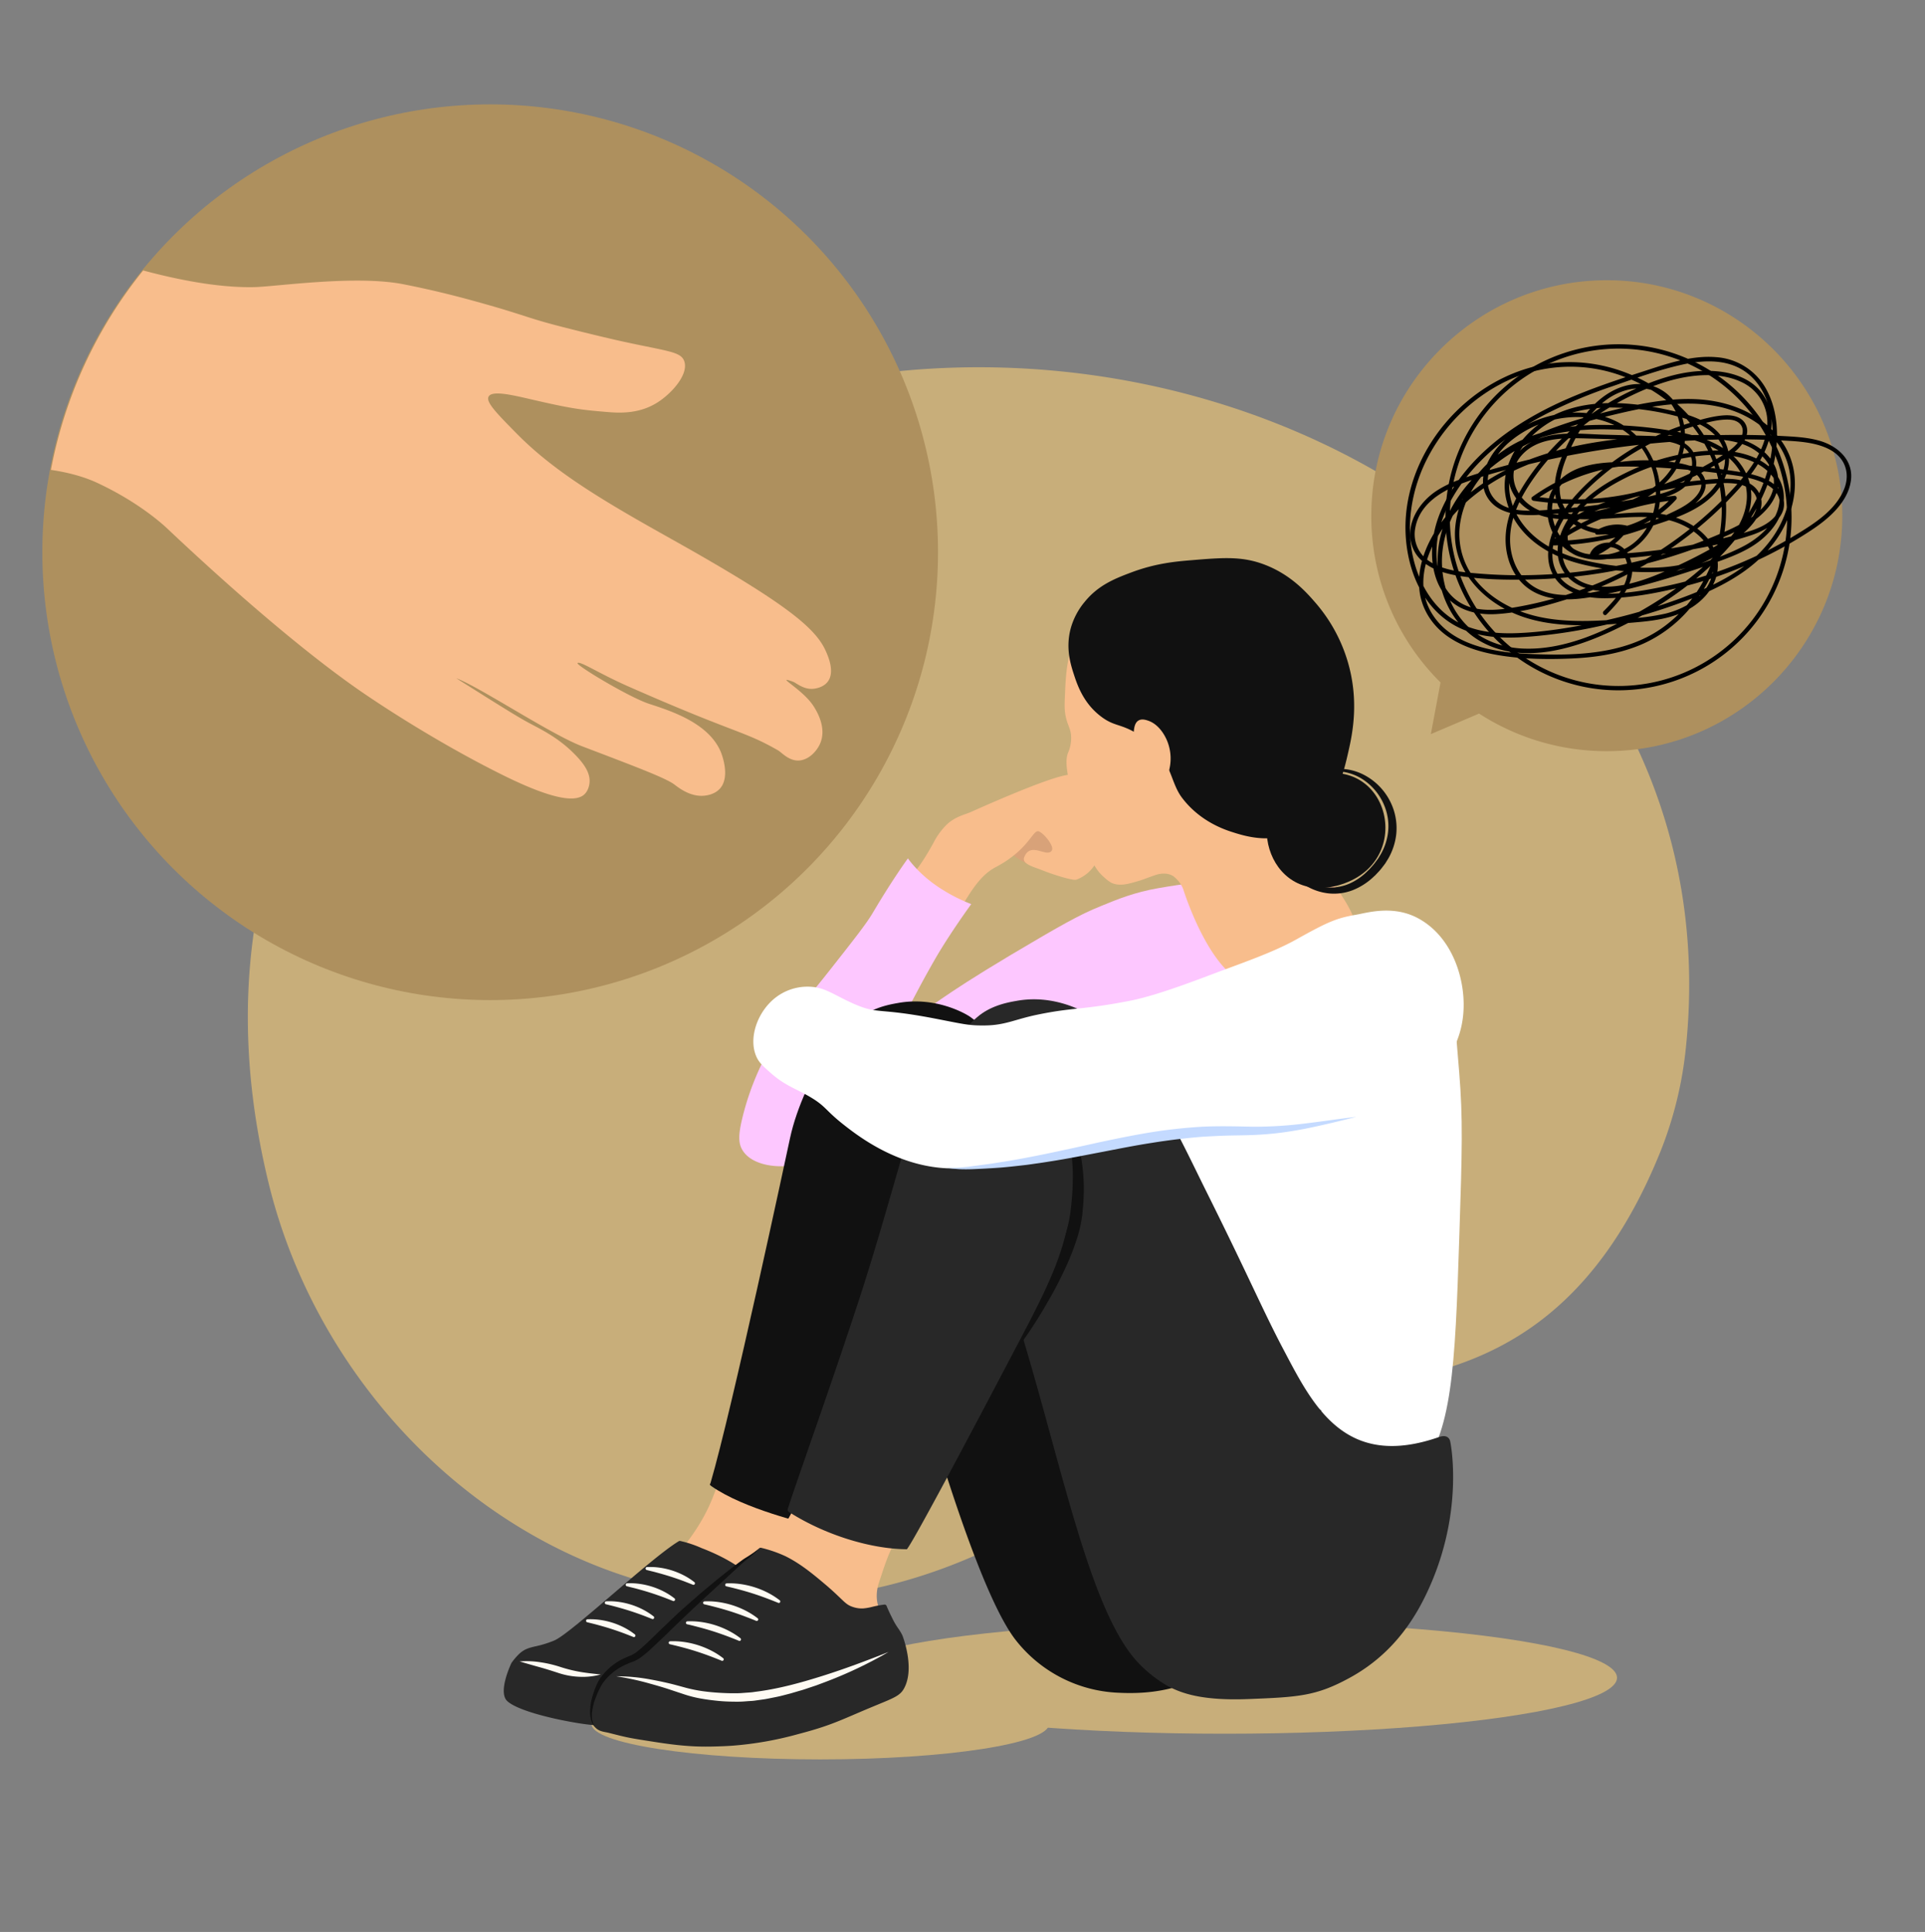
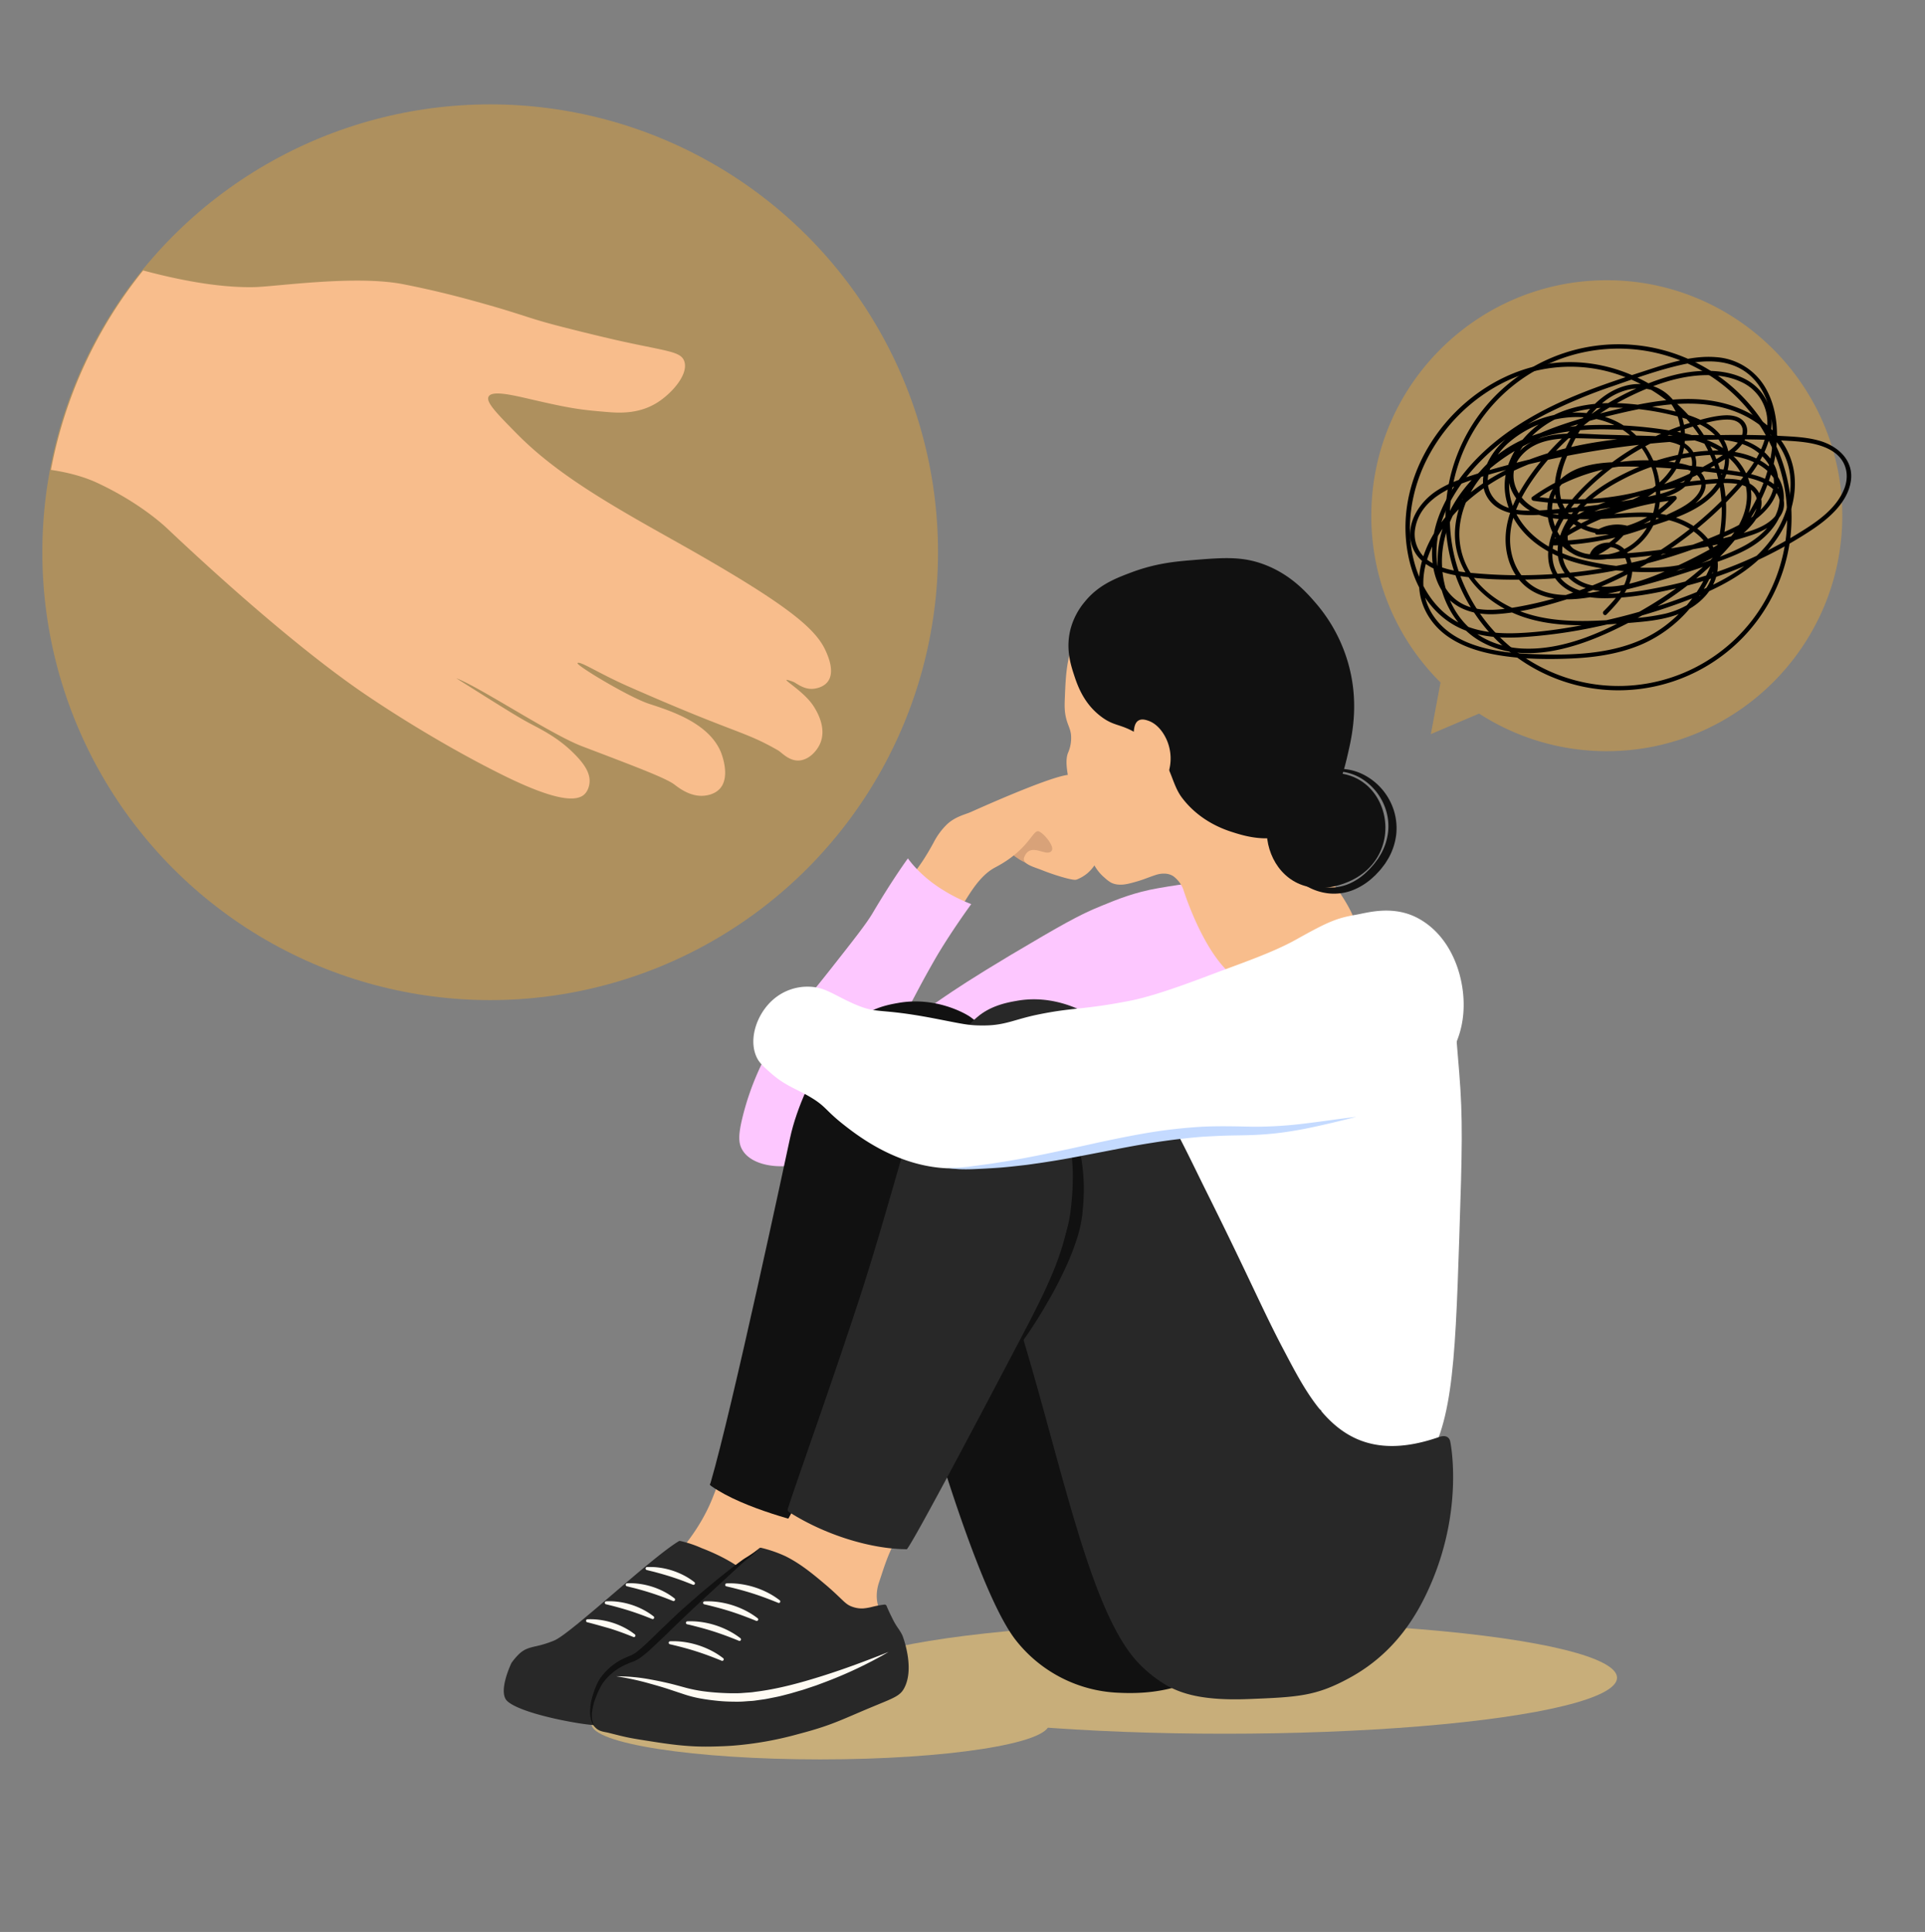
<svg xmlns="http://www.w3.org/2000/svg" viewBox="0 0 1279.48 1284.06">
  <rect x="0" y="0" width="1279.48" height="1284.06" fill="#808080" stroke="none" />
  <defs>
    <style>.cls-1{fill:#c8ae7a;}.cls-2{fill:#ae905e;}.cls-3{fill:#f8bd8c;}.cls-4{fill:#d8a279;}.cls-5{fill:#fdc7ff;}.cls-6{fill:#111;}.cls-7{fill:#fff;}.cls-8{fill:#282828;}.cls-9{fill:#fffbf3;}.cls-10{fill:#c4daff;}</style>
  </defs>
  <g id="Illustration">
    <ellipse class="cls-1" cx="814.02" cy="1115.1" rx="260.76" ry="37.2" />
    <ellipse class="cls-1" cx="545.22" cy="1145.77" rx="152.13" ry="23.6" />
-     <path class="cls-1" d="M675,1020.74c33.71-18,61.63-34.58,120.76-75.47,66.84-46.23,225.42,23.08,307.52-179a255.12,255.12,0,0,0,16.84-66c39.74-350.48-379.31-563.41-708.32-400.49-86.44,42.8-303.71,197.74-233.22,486.75C227.21,986,448.85,1141.54,675,1020.74Z" />
    <circle class="cls-2" cx="325.8" cy="367.04" r="297.67" />
    <path class="cls-3" d="M545.16,494.08c4.49-10.55-2.44-21.58-4.28-24.52-7.28-11.6-26.82-21.17-13.75-16.45,2.07.75,6.74,5.12,13.07,4.72.83-.05,6.63-.5,9.88-4.64,4.94-6.29.49-16.64-1-20-6.66-15.51-25.84-31.79-102.64-74.82-43-24.08-77-43.82-102.75-69.93-13.93-14.11-20.89-21.29-18.91-24.88,2.28-4.14,15.18-1.15,27.3,1.65,26.75,6.2,33,7.1,51.05,8.59,8.11.67,21,1.57,33.36-6,10.14-6.25,21.48-19.24,18.26-27.87-2.27-6.13-10.52-6.39-39.72-12.7,0,0-15.13-3.27-40.77-9.81-22.89-5.83-25.81-7.95-50.41-14.92-11.77-3.33-31-8.74-55.81-13.59-31.87-6.24-84.85,1.64-99.17,1.93-24.38.5-52-5.26-73.73-11.09A299.63,299.63,0,0,0,33.86,312.28l.84.15c2.49.42,16.79,2.4,29.73,8.41,23.3,10.82,38.76,23.23,45.34,29.14,3.41,3.06,76.32,73.26,133.92,112.15,22.49,15.2,56.45,36.16,90.6,53.06,36.56,18.1,48.29,16.84,53.13,13.57,3.58-2.43,4.24-7.08,4.35-7.9.91-6.4-2.92-12.65-10-19.77-10.37-10.43-20.49-15.47-30.16-20.58-7.5-4-21.45-12.74-48.35-29.72,15.22,5.59,62.88,37.33,83.64,45.22,37.17,14.14,55.76,21.21,61.38,25.45,2.93,2.21,10.9,8.53,20.33,7.34,1.27-.16,6.42-.8,9.88-4.63,7.23-8,1.05-23.33.61-24.4-8-19.08-32.61-27.09-47.55-31.94-13.4-4.36-48.62-25.64-47.67-27.07,1.24-1.85,14.22,6.88,33.8,15.49,72.61,32,76.42,29.24,99.53,42.51,2.22,1.27,7.27,7.2,14,6.7C537.48,505,542.86,499.47,545.16,494.08Z" />
    <path class="cls-4" d="M666.4,558.93c4,9.48,13.05,13.59,17.63,15.59,6.12,2.67,15.49,6.76,20.1,2.83,5.68-4.83,3.08-20.87-6.31-28.64-10.75-8.9-29.55-6.28-32.8,1C663.72,552.56,665.08,555.79,666.4,558.93Z" />
    <path class="cls-3" d="M599.06,594.37c6.4-14.14,10.09-13.45,21.48-34.37a46.11,46.11,0,0,1,8.59-11.81c5.58-5.45,12.34-6.78,16.19-8.5,20.09-9,59.06-25.77,66.58-24.7,10.42,1.49,19.29,15.8,21.48,29,2,12.35-.67,28-10.74,36.51a25.6,25.6,0,0,1-6.79,4,3.66,3.66,0,0,1-1.46.26c-3.35-.09-13.76-3.21-21.82-6.43-5.37-2.15-13.61-4.08-11.81-8.59,4.3-10.74,14.75.5,18.26-4.3,2.12-2.9-5.37-11.81-8.6-12.88-4.07-1.36-6.26,12.07-28.81,23.88-16.19,8.48-22.7,31.71-35.61,43.77-10.37,9.67-26.55,16.53-32.22,11.81C586.46,625.94,596.45,600.15,599.06,594.37Z" />
    <path class="cls-5" d="M818.55,591.56c-15.2-7-29.45-4.57-49.09-1.17-15.29,2.66-26.65,7.26-37.41,11.69-6.84,2.82-14.78,6-38.58,19.88-64.29,37.4-70.13,44.42-81.82,51.43-2.51,1.51-6.92,7.22-7,10.52-.27,9.24,32.89,19.12,58.45,22.21,32.37,3.92,37.55-4.86,100.53-14,47.48-6.91,67.1-5.21,79.49-22.21,9.37-12.86,8.41-27.93,8.18-31.56C849.93,617,835.17,599.27,818.55,591.56Z" />
    <path class="cls-5" d="M603.46,570.52s-9.93,13.48-23.38,36.24c-4.22,7.15-12.17,17.24-28.05,37.41-25.41,32.25-24.69,28.44-33.9,42.08a181,181,0,0,0-24.55,56.11c-2.85,11.62-3,17.4,0,22.21,6.23,10.13,23.8,12.31,36.24,9.35,10.24-2.43,21-9.29,52.6-65.46C611.77,656.34,607,662.87,621,638.32c10.07-17.62,24.55-37.41,24.55-37.41a111.89,111.89,0,0,1-18.71-9.35C611.15,582,603.46,570.52,603.46,570.52Z" />
    <path class="cls-3" d="M580.24,674.73c-3.1,0-11.85.84-27,21.31C528.59,729.41,525.49,762.8,520,799.61c-7.39,49.88-10.91,105.69-46.18,195.48-11,28.1-32.28,46.53-33.29,47.82-11.11,14.29-16.4,21.19-18.64,27.92-4.79,14.39-11.47,34.48-2.59,44.37,11.73,13.07,47.87,5.19,68.11-13.39,4.42-4,9.27-7.77,13.89-13.81a32.06,32.06,0,0,0,4.31-3.19c8.85-7.8,9.61-17.83,12.49-29.92,5.28-22.21,12.75-24.23,39.42-74.63,9.25-17.49,20.67-35,38.31-73.4,25.27-55,39.48-85.94,37.9-126.06C631.77,730.25,605.07,674.79,580.24,674.73Z" />
    <path class="cls-6" d="M539.49,1013.48c-3.73-1-44.79-10.37-66.72-25.77l-1-.92.52-1.23C486.54,937,522.7,767.68,525.1,756.48c4.48-20.94,15.62-43.76,26.61-61.59,9.56-15.51,21.81-23.48,29.88-23.48,27.62.07,52.19,60.79,54.11,109.32,1.6,40.57-12.5,71.25-38.08,126.93-12.74,27.73-22.33,44.76-30,58.43-3,5.25-5.75,10.21-8.32,15.07-6,11.41-11.81,21.69-17.64,31.44l-.74,1.23Z" />
    <path class="cls-7" d="M947.13,621.88c16,10,18.44,37.13,22.77,91.08,2.46,30.61,2,50.25,0,110.44-2.8,86-4.66,129.46-27.32,156-8.22,9.61-14.78,17.28-26.19,20.49-57.2,16.1-131.48-109.38-140-124.09-26.5-45.59-65.81-113.23-38.71-160.53,4.45-7.77,10.73-15.06,79.69-49C924.86,613.45,938.92,616.76,947.13,621.88Z" />
    <path class="cls-6" d="M767.12,896.66s-8.86-.55,43.25,11.69c19.21,4.52,36.68,8.92,56.11,21,6.33,4,11.69,8.19,11.69,8.19s8.18,52.6-12.86,102.86c-9.33,22.3-16.7,47.77-47.1,64.3-22,12-40.32,22.13-74.81,20.37a91.38,91.38,0,0,1-67.8-34.4C643.15,1050.47,590.85,858.3,562,727.38c-2.35-10.65-6.57-31.17,4.67-45.58,8.87-11.37,23.47-14,30.39-15.2,25-4.45,45.06,7.26,47.93,9.35,34.49,25.13,55,85.21,69.5,114.34C744.18,849.8,767.12,896.66,767.12,896.66Z" />
    <path class="cls-8" d="M852.93,896.66c19.74,37.46,40.72,80.39,103.53,58.46,7-2.46,7.52,3.32,7.52,3.32s8.88,42.26-12.17,92.53c-9.33,22.29-24.54,47.77-54.94,64.29-22,12-33.8,12.72-67,14-30.57,1.2-44.8-3.62-54.94-9.36a87.26,87.26,0,0,1-19.87-16.36c-34.23-38.74-52.85-149-85-245.48-.08-.26-.39-1.18-29.22-132.1-2.35-10.65-6.57-31.17,4.68-45.59,8.86-11.36,23.47-14,30.39-15.19,25-4.46,44.94,7.41,47.93,9.35,33.31,21.63,62.63,86.6,77.15,115.73C830.68,849.8,839.09,870.42,852.93,896.66Z" />
    <path class="cls-3" d="M660.74,678.07c-3.09-.17-11.87.21-28,19.87-26.38,32-29.27,65.66-38.58,101.7-34,131.53-58.75,193.88-76.09,219.4-7.84,11.54-14.76,16-17.3,17.74-4.63,3.2-9.06,5.55-20.29,14.6-2.6,2.09,27.55,34.06,56.62,41.35,26.68,6.7,52.45-11,51.12-13.89-2.65-5.74-5.33-11.54-5.48-17.45a28.08,28.08,0,0,1,1.52-9.7c6.53-19.52,7.93-27.55,38-69.69,11.48-16.12,22.47-33.91,42.08-71.31,28.1-53.61,43.91-83.76,44.42-123.91C709.31,736.19,685.53,679.42,660.74,678.07Z" />
    <path class="cls-6" d="M669.76,904.71c7.13-14.28,14.33-28.39,21.15-42.61,3.35-7.15,6.67-14.28,9.7-21.5,1.52-3.6,3-7.22,4.33-10.86s2.61-7.3,3.69-11a77.17,77.17,0,0,0,2.53-11l.22-1.37.18-1.47.34-2.91c.22-1.94.39-3.86.56-5.79.37-3.86.47-7.72.58-11.59s0-7.74-.31-11.6a130.53,130.53,0,0,0-11.42-45.27,91.72,91.72,0,0,1,11.62,21.07c.38.94.75,1.88,1.09,2.83l.94,2.89.94,2.9.78,2.94c.26,1,.54,2,.77,3l.59,3c.19,1,.42,2,.58,3l.46,3a122.55,122.55,0,0,1,1.13,24.36c-.08,2-.24,4.06-.42,6.07l-.27,3-.15,1.49-.21,1.58a81.84,81.84,0,0,1-2.68,12.2,167.31,167.31,0,0,1-8.79,22.67q-5.1,10.95-11.15,21.31A312.84,312.84,0,0,1,669.76,904.71Z" />
    <path class="cls-8" d="M601.76,1029.67c-23-.31-53.21-9.3-77.44-24.79h0a1.91,1.91,0,0,1-.59-2.34h0c5.51-17.39,32.22-91.93,50-147.26,13-40.48,28.74-98.59,32.39-108.68,20.32-56.31,47-76.19,54.86-76.19.32,0,46.19,8,50.59,116.25,1.65,40.58-16.19,70.5-44.64,124.78-14.17,27-56.62,107.4-63.55,117.41l-.59.84Z" />
    <path class="cls-8" d="M434.19,1145.48c-2.22.16-4.48.29-6.72.37-12,.48-22,2.7-41.77-.36-18.21-2.82-41.9-8.66-48.56-14.89-6.48-6.06,2.73-25.22,2.85-25.4a40.9,40.9,0,0,1,5.29-6.13c3.45-3.2,6.93-4,11.33-5a69.71,69.71,0,0,0,11.88-3.77c11-4.63,63.86-54.55,82.44-65.81a1.55,1.55,0,0,1,.6-.29,1.87,1.87,0,0,1,.65,0,74.23,74.23,0,0,1,14.11,4.71c24.8,9.51,34,20.15,36.22,22.26,3.7,3.55,5.08,4.87,8.67,6a17,17,0,0,0,6.37.75,36,36,0,0,0,5.68-1,61.8,61.8,0,0,1,7.57-1.4l1-.11.39,1c1.07,2.71,2.41,5.42,3.71,8a43,43,0,0,0,3.57,6.09,38.28,38.28,0,0,1,2.71,4.46c.1.19,8.46,21.2,1,34.35-2.38,4.21-6.12,5.75-16.11,9.87l-4.44,1.83c-4.11,1.72-7.6,3.21-10.74,4.56-12.39,5.31-19.22,8.24-36.46,12.75a219,219,0,0,1-41.3,7.3Z" />
    <path class="cls-8" d="M487.34,1160.22c-2.31.17-4.66.3-7,.39-12.51.49-22.95.6-43.52-2.59-18.94-2.93-18.94-2.93-32.16-6.29-.7-.18-1.39-.31-2.07-.44-2.32-.45-4.73-.92-6.71-2.94-8.23-8.35,1.74-28.23,3.45-30.77a41.93,41.93,0,0,1,5.5-6.37,40.36,40.36,0,0,1,13.91-8.36l.32-.12c5.19-2,8.37-5,21.74-17.89,2.55-2.45,5.46-5.26,8.82-8.48,15.41-14.74,23.15-22.15,28.26-26.51a194.29,194.29,0,0,1,17.27-13.39,80.92,80.92,0,0,0,9.39-7.32l.13-.14a1.47,1.47,0,0,1,1.25-.26,85.77,85.77,0,0,1,16.17,5.59c10.09,5,18.55,12.11,26,18.38,4.88,4.11,8,7.12,10.31,9.32,3.84,3.69,5.28,5.07,9,6.19a18,18,0,0,0,6.62.78,38.08,38.08,0,0,0,5.92-1.07,65.21,65.21,0,0,1,7.87-1.46h0a1.44,1.44,0,0,1,1.49.9h0c1.11,2.83,2.51,5.64,3.86,8.37a45.14,45.14,0,0,0,3.71,6.34,40.48,40.48,0,0,1,2.82,4.63c.11.2,8.8,22.06,1.06,35.73-2.48,4.39-6.37,6-16.76,10.27l-4.61,1.91c-4.28,1.78-7.91,3.34-11.18,4.74-12.89,5.53-20,8.57-37.93,13.26a228,228,0,0,1-43,7.6Z" />
-     <path class="cls-9" d="M390.43,1078.25a1,1,0,0,1,.21-2,47.58,47.58,0,0,1,5.6.11,50.19,50.19,0,0,1,10.84,2.16,49.29,49.29,0,0,1,10.09,4.49,45.16,45.16,0,0,1,4.67,3.18,1,1,0,0,1-1,1.76c-1.71-.67-3.4-1.34-5.1-2-3.3-1.25-6.6-2.4-9.93-3.47s-6.7-2-10.12-2.92C394,1079.12,392.2,1078.69,390.43,1078.25Z" />
+     <path class="cls-9" d="M390.43,1078.25a1,1,0,0,1,.21-2,47.58,47.58,0,0,1,5.6.11,50.19,50.19,0,0,1,10.84,2.16,49.29,49.29,0,0,1,10.09,4.49,45.16,45.16,0,0,1,4.67,3.18,1,1,0,0,1-1,1.76c-1.71-.67-3.4-1.34-5.1-2-3.3-1.25-6.6-2.4-9.93-3.47C394,1079.12,392.2,1078.69,390.43,1078.25Z" />
    <path class="cls-9" d="M402.89,1066.28a1,1,0,0,1,.21-2,47.58,47.58,0,0,1,5.6.11,50.19,50.19,0,0,1,10.84,2.16,49.29,49.29,0,0,1,10.09,4.49,45.16,45.16,0,0,1,4.67,3.18,1,1,0,0,1-1,1.76c-1.71-.67-3.4-1.34-5.1-2-3.3-1.24-6.6-2.4-9.93-3.46s-6.7-2-10.12-2.92C406.42,1067.15,404.66,1066.72,402.89,1066.28Z" />
    <path class="cls-9" d="M416.77,1054.31a1,1,0,0,1,.2-2,47.75,47.75,0,0,1,5.61.11,50,50,0,0,1,20.93,6.65,46.26,46.26,0,0,1,4.67,3.18,1,1,0,0,1-1,1.76c-1.71-.67-3.4-1.34-5.1-2q-4.95-1.87-9.94-3.46c-3.33-1.07-6.69-2-10.11-2.92Q419.42,1055,416.77,1054.31Z" />
    <path class="cls-9" d="M430,1043.52a1,1,0,0,1,.2-2,47.54,47.54,0,0,1,5.6.11,50,50,0,0,1,20.94,6.65,46.13,46.13,0,0,1,4.66,3.18,1,1,0,0,1-1,1.76c-1.71-.67-3.4-1.34-5.09-2-3.31-1.25-6.61-2.4-9.94-3.46s-6.7-2-10.11-2.92C433.52,1044.39,431.77,1044,430,1043.52Z" />
    <path class="cls-9" d="M445.1,1092.79a1,1,0,0,1,.19-1.92,50,50,0,0,1,6.7.15,57,57,0,0,1,23.17,7.36,50.14,50.14,0,0,1,5.58,3.78,1,1,0,0,1-.95,1.68c-2.05-.83-4.07-1.65-6.1-2.42-3.66-1.41-7.32-2.7-11-3.88s-7.44-2.23-11.24-3.2C449.34,1093.79,447.23,1093.3,445.1,1092.79Z" />
    <path class="cls-9" d="M456.56,1079.52a1,1,0,0,1,.19-1.92,51.69,51.69,0,0,1,6.7.15,56.9,56.9,0,0,1,23.16,7.36,50.26,50.26,0,0,1,5.59,3.78,1,1,0,0,1-1,1.68c-2-.83-4.06-1.65-6.09-2.42-3.66-1.41-7.32-2.7-11-3.88s-7.45-2.23-11.24-3.2C460.8,1080.52,458.69,1080,456.56,1079.52Z" />
    <path class="cls-9" d="M468,1066.26a1,1,0,0,1,.19-1.93,53.53,53.53,0,0,1,6.7.15,57,57,0,0,1,23.17,7.36,51.68,51.68,0,0,1,5.59,3.78,1,1,0,0,1-1,1.68c-2-.83-4.06-1.64-6.1-2.41q-5.48-2.12-11-3.89c-3.7-1.18-7.44-2.23-11.24-3.2C472.25,1067.26,470.14,1066.76,468,1066.26Z" />
    <path class="cls-9" d="M482.67,1054.31a1,1,0,0,1,.19-1.93,53.69,53.69,0,0,1,6.71.15,57,57,0,0,1,23.16,7.36,51.68,51.68,0,0,1,5.59,3.78,1,1,0,0,1-1,1.68c-2-.82-4.06-1.64-6.1-2.41q-5.47-2.12-11-3.89c-3.7-1.18-7.44-2.23-11.24-3.2C486.91,1055.31,484.8,1054.81,482.67,1054.31Z" />
-     <path class="cls-9" d="M345.39,1104.26a59.78,59.78,0,0,1,13.89.56,79.6,79.6,0,0,1,13.51,3.22,97.51,97.51,0,0,0,12.95,3.19c4.42.75,8.91,1.22,13.54,1.7a45.22,45.22,0,0,1-13.87,1.55,50.69,50.69,0,0,1-13.87-2.43c-4.38-1.43-8.58-2.78-13-4S349.85,1105.59,345.39,1104.26Z" />
    <path class="cls-9" d="M409.55,1114.13a122.72,122.72,0,0,1,23.48,2.24c3.87.7,7.73,1.52,11.57,2.42s7.65,2,11.37,3a98.23,98.23,0,0,0,11.2,2.25c3.8.52,7.64.87,11.47,1.09s7.67.34,11.49.26c1.91,0,3.81-.19,5.71-.33s3.8-.21,5.69-.55c15.22-1.83,30.25-5.94,45.06-10.6s29.46-10.16,44-15.94a282.77,282.77,0,0,1-42.57,20.16l-5.54,2.07-5.61,1.87q-2.8,1-5.65,1.77l-5.69,1.68L519.8,1127c-1.91.5-3.86.89-5.81,1.27s-3.89.81-5.86,1.12l-5.93.84c-2,.33-4,.34-6,.51s-4,.29-6,.28c-4,0-8-.09-12-.46s-7.91-.86-11.84-1.54a78.55,78.55,0,0,1-11.68-2.92l-11.12-3.69c-3.7-1.19-7.44-2.27-11.19-3.3A180.27,180.27,0,0,0,409.55,1114.13Z" />
    <path class="cls-6" d="M396,1148.35c-2.34-2.78-2.82-6.47-2.52-9.88a37.41,37.41,0,0,1,2.48-10.11,56.49,56.49,0,0,1,4.48-9.37,37.73,37.73,0,0,1,6.88-7.37,40.54,40.54,0,0,1,8.64-5.29c.77-.34,1.55-.66,2.35-1s1.6-.57,2.55-.94a24.75,24.75,0,0,0,5.12-2.84,93.24,93.24,0,0,0,8.33-7.14l7.78-7.37c10.19-10,20.47-19.7,31-29.36l15.71-14.47c2.64-2.39,5.22-4.87,8-7a64.88,64.88,0,0,0,8-7.18,87.19,87.19,0,0,1-8.76,6.08c-.75.46-1.52.94-2.28,1.48l-2.18,1.58-4.29,3.23q-8.46,6.57-16.68,13.45c-5.51,4.54-10.86,9.27-16.21,14s-10.43,9.79-15.61,14.69l-7.66,7.41c-2.56,2.43-5.16,4.86-7.79,6.89a20.27,20.27,0,0,1-4.12,2.47c-.71.31-1.58.63-2.44,1s-1.72.74-2.56,1.15a39.74,39.74,0,0,0-9.29,6.25,40.84,40.84,0,0,0-3.87,4,30.72,30.72,0,0,0-3.29,4.61,56.92,56.92,0,0,0-4,10.23,37.2,37.2,0,0,0-1.57,10.81,18.31,18.31,0,0,0,.91,5.4A11.22,11.22,0,0,0,396,1148.35Z" />
    <path class="cls-3" d="M742.61,393.94C726.8,403.68,722,412.64,717,420.59c-8,12.8-8.6,27.46-9.23,43.06-.22,5.35-.34,9.3,1,14.35,1.19,4.4,2.6,6.26,3.08,10.25a24.5,24.5,0,0,1-2.05,12.31c-2.52,6.78.34,18.28,6.15,41,7.31,28.57,11.48,36.1,18.45,42a24.05,24.05,0,0,0,4.1,3.08c5,2.43,10.37,1.07,14.36,0,7.46-2,8.94-3,15.37-5.13,4-1.3,8.62-1.3,11.83,1a20.11,20.11,0,0,1,6.29,8.2c5.61,17.37,19.56,51.07,37.73,60.9,9.12,4.94,11.36,5.21,19.81,6,4.38.42,37.23,3.57,52.29-16.41a37.52,37.52,0,0,0,6.15-17.42c1.22-13.4-11.77-30.34-17.23-38.22-.77-1.11-11.15-16.35-14.35-33.83-2.49-13.58.07-24.64,2-32.8,4.44-18.33,10.52-21.06,15.38-34.86,12-34-7.22-68-8.2-69.71-3.18-5.44-13.48-22.53-34.86-32.8-24.09-11.57-46.71-7-55.36-5.13C775.71,379.56,762.63,381.62,742.61,393.94Z" />
    <path class="cls-6" d="M713.77,448.27c2,6.07,5.76,17.85,16.41,26.66,10.3,8.53,13.92,5.29,26.65,13.32,22.36,14.12,20,30.39,28.84,42,10.66,14.09,24.93,20.05,32.67,22.55,8.33,2.69,24.19,7.82,41,1a50.88,50.88,0,0,0,13.32-8.2c16.18-13.54,20.55-32.77,23.58-46.13,2.68-11.78,7.53-34.47-1-61.51a105.49,105.49,0,0,0-20.51-36.9c-5.87-6.8-16.24-18.81-33.83-25.63-15.17-5.89-27.79-4.85-49.2-3.08-10.42.86-23.76,2.06-40,8.2-10.67,4-21.79,8.41-30.75,19.48a47,47,0,0,0-9.23,17.43C708.1,430.71,711.66,441.74,713.77,448.27Z" />
    <path class="cls-6" d="M860.76,520.45c-36.5,18.58-16.88,85,33.13,66.54S919.36,490.61,860.76,520.45Z" />
    <path class="cls-6" d="M853.53,535a32.67,32.67,0,0,0-5.18,14.24,34.58,34.58,0,0,0,1.73,15,39.81,39.81,0,0,0,19.31,22,34,34,0,0,0,14,3.62,31.18,31.18,0,0,0,13.88-2.72A39.52,39.52,0,0,0,909,578.9c.43-.43.89-.82,1.3-1.26l1.21-1.36a34,34,0,0,0,2.34-2.77l2.16-2.89,1.85-3.06a38.67,38.67,0,0,0,4.6-13.36,35.35,35.35,0,0,0-.79-14.1,37.81,37.81,0,0,0-16.89-22.73,32.85,32.85,0,0,0-13.94-4.59,32,32,0,0,0-14.73,2.28,43.86,43.86,0,0,0-12.72,8.2l-2.75,2.66-2.5,2.9c-.4.49-.84,1-1.22,1.47l-1.12,1.55Zm0,0,2.21-3.13,1.1-1.57c.39-.51.82-1,1.22-1.48l2.45-2.94,2.7-2.73a45.92,45.92,0,0,1,12.54-8.8A34.31,34.31,0,0,1,890.88,511a35.32,35.32,0,0,1,15.26,3.78,40.41,40.41,0,0,1,20.31,23.91,39.4,39.4,0,0,1,1.54,16.2,42.19,42.19,0,0,1-5.1,15.48l-2.14,3.47c-.8,1.09-1.63,2.15-2.45,3.23a34.69,34.69,0,0,1-2.65,3l-1.37,1.47c-.47.48-1,.92-1.48,1.38a43.35,43.35,0,0,1-13.64,8.71,34.63,34.63,0,0,1-16.07,2.15A37.14,37.14,0,0,1,868,588.7a42.8,42.8,0,0,1-11.62-10.51,41.26,41.26,0,0,1-7.06-13.76,36.29,36.29,0,0,1-1.16-15.25A34.14,34.14,0,0,1,853.53,535Z" />
    <path class="cls-3" d="M754.59,495.41a23.07,23.07,0,0,1-1-9.29c.24-2.21.61-5.72,3.1-7.22,2.12-1.28,4.73-.48,6.19,0,7.72,2.49,11.51,10.52,12.39,12.38a31.05,31.05,0,0,1,2.06,19.62c-1.43,6.83-4.67,11.09-7.22,14.45-2.31,3-5.15,6.67-8.26,6.19a5.09,5.09,0,0,1-3.1-2.06c-2.46-3.39.61-7.16,1-13.42C759.91,513.64,758.14,507.57,754.59,495.41Z" />
    <path class="cls-7" d="M942.46,610.27c-16.57-8.9-33.87-3.56-40.91-2.34-13,2.26-18.55,4.5-39.75,16.36-16.19,9.06-36.69,15.86-59.61,24.55-21.32,8.09-39.07,14-51.44,16.37-32.38,6.3-36.82,4.09-62,9.35-14.22,3-20.74,6.85-33.9,7-11.19.14-13.94-.83-33.9-4.67-37.16-7.15-37.28-2.73-52.61-9.35-15.64-6.76-20.59-12.44-33.9-11.69a34.67,34.67,0,0,0-18.7,7c-12.2,9.25-18.66,27.22-12.86,39.74,1.75,3.78,4.28,6,9.35,10.53,9.84,8.73,17.05,10.42,26.89,16.36s9.38,8.29,21,17.54c9.87,7.81,33.89,26.41,65.46,29.22a96.1,96.1,0,0,0,16.37,0c68-5,112.22-25.47,176.51-24.55,30.37.44,45.69-3.08,79.49-9.35,30.25-5.61,43.11-16.87,47.93-21,4.2-3.64,25.56-19.81,26.89-50.27C973.78,649.86,965,622.37,942.46,610.27Z" />
    <path class="cls-10" d="M629.18,776.12a106.15,106.15,0,0,0,17.1-1c5.67-.82,11.35-1.42,17-2.42,11.31-1.67,22.51-3.87,33.7-6.17l16.76-3.58,16.79-3.7c11.22-2.4,22.5-4.71,33.9-6.59a343.26,343.26,0,0,1,34.5-3.79c11.56-.57,23.27-.21,34.52,0a269.52,269.52,0,0,0,34-2.16c11.35-1.33,22.69-3.11,34.11-4.42-11.14,2.84-22.28,5.52-33.57,7.82-5.66,1.1-11.36,2.06-17.1,2.79s-11.54,1.18-17.32,1.44-11.62.27-17.24.41-11.33.45-17,.78q-17,1.35-33.81,4.08c-11.24,1.72-22.44,4-33.68,6.15s-22.51,4.42-33.9,6.17c-2.83.46-5.68.91-8.53,1.3s-5.69.85-8.56,1.17c-5.73.64-11.44,1.33-17.19,1.74s-11.49.7-17.23.94c-2.88.1-5.78.12-8.66,0A85,85,0,0,1,629.18,776.12Z" />
    <path class="cls-2" d="M1068,499.26c86.3,0,156.51-70.21,156.51-156.5S1154.28,186.25,1068,186.25,911.47,256.46,911.47,342.76a155.37,155.37,0,0,0,46,110.83l-6.44,34.34,32.07-13.66A155.8,155.8,0,0,0,1068,499.26Z" />
    <path d="M1067.48,458.52a115,115,0,1,1,123-106.45A115.16,115.16,0,0,1,1067.48,458.52ZM1083.84,232a112.11,112.11,0,1,0,103.74,119.89A112.24,112.24,0,0,0,1083.84,232Z" />
    <path d="M1036.63,343.19c28.57,6.94,60.23-7.92,86.74,8.47,9.86,6.09,17.29,16.36,15.14,28.44-2.72,15.29-17.73,24.37-31.66,27.77a143.33,143.33,0,0,1-22.22,3.1c-8.83.73-17.66,1.43-26.51,1.67-16.08.45-32.6-.59-47.76-6.39-12.26-4.7-23.7-12.41-31.39-23.19a48.43,48.43,0,0,1-8.17-37c4.8-26.45,26.9-46.66,51.68-54.73,14.76-4.81,30.41-6.21,45.87-5.95a290.1,290.1,0,0,1,42.94,3.93c11.93,2,24.32,5.26,34.35,12.3s16.43,18.45,15.32,31c-1.16,13-9.17,24.95-19.52,32.58-11.88,8.74-27.29,11.7-41.75,12.09a182.4,182.4,0,0,1-46-4.73c-14.73-3.46-29.07-9.84-39.22-21.39-9-10.24-13.6-23.8-10.38-37.3,3.09-12.94,12.09-24,23-31.33,12.74-8.62,28.4-11.65,43.57-11.68a176.94,176.94,0,0,1,45.07,6.11c11.26,3,24.29,8.21,29.08,19.79,5.89,14.25-4.36,29-16,36.53-6.35,4.11-13.44,6.94-20.52,9.52a213.93,213.93,0,0,1-23.52,7.57c-13.56,3.2-29.37,3-40.19-7.05-11.61-10.79-8.52-27.11-3-40.14,5.79-13.53,13.63-28,25.56-37,10.75-8.16,26.78-11.71,38.31-3.07,8.61,6.44,12.12,17.84,11.73,28.24-1,28-28.71,42.15-52.81,47.57-14.6,3.28-32.61,6.31-46-2.17-11.72-7.41-17.06-22.33-7.37-33.7,10.59-12.41,28.2-12.05,43.08-11.65l25.86.71c7.95.22,16,.1,23.92.81,5.8.53,12.42,1.68,16.85,5.81,5.45,5.07,4.82,12.9.89,18.68-4.3,6.34-11.76,9.27-18.92,11.05-7.58,1.89-15.35,3.17-23,4.46q-25.55,4.26-51.41,6c-11.8.81-28.57,2.14-36.3-9-8.27-11.93,1.48-27.49,10.69-35.6A70.2,70.2,0,0,1,1037.78,278c12.82-2,26.45-.41,37.9,5.93a48.29,48.29,0,0,1,21.66,25.55c8.4,22.27.81,50.48-23.86,57.89-12.27,3.69-26.65,1.32-35-9-7.39-9.1-9.59-23.26-2.9-33.37,7.56-11.41,22.47-14.09,35.16-14.67,16.16-.73,32.58.33,48.68,1.7q12.81,1.09,25.56,2.82c7.15,1,14.5,1.74,21.42,3.9,5.32,1.68,11.14,4.24,14.42,9,3.55,5.14,2.49,11.65-1.62,16.12-4.36,4.74-10.82,7.47-16.86,9.34-7.83,2.42-15.86,4.32-23.85,6.1a399.15,399.15,0,0,1-48.74,7.7c-8.6.82-17.24,1.41-25.88,1.6-5.55.12-11.74-.21-16.67-3-6.17-3.55-6.78-10.71-2.4-16,4.69-5.68,12-8.53,18.6-11.2A240.87,240.87,0,0,1,1109.7,325q11.71-2.14,23.6-3.14c7.11-.59,14.65-1.38,21.75-.16,6.77,1.16,13.38,5.61,12.89,13.26-.43,6.57-5.51,12.35-10.19,16.5-5.8,5.14-12.83,8.91-19.55,12.69q-10.67,6-21.78,11.17c-12.69,5.89-25.92,11.81-39.86,13.9-11.23,1.68-24.77,1.05-32.75-8.19-9.38-10.86-5.3-25.45,2.11-36.11,8.21-11.8,20.37-20,32.95-26.5a144.6,144.6,0,0,1,42.6-14.3c12.73-2.16,26-3,38.51.85,11,3.36,21.42,10.9,22.71,23.18,1.66,15.69-11,28.14-23.76,34.83-14.14,7.42-30.08,12.06-45.28,16.75-16.13,5-32.5,9.29-49,12.79-13.49,2.86-28.85,5.22-41.85-.77s-19.41-20.23-19.1-34.11c.36-15.61,8.44-29.9,17.4-42.2a167.49,167.49,0,0,1,28.64-30.36,170.66,170.66,0,0,1,34.8-22.26c11.78-5.65,24.46-10.42,37.43-12.45,11.62-1.81,24.38-1.59,35.23,3.43a29.59,29.59,0,0,1,17.36,30c-1.35,14.5-10.55,27.54-20,38.11a250.26,250.26,0,0,1-31,29.34,259.11,259.11,0,0,1-73.45,41.05,251,251,0,0,1-40.79,10.94c-14.39,2.59-31.54,4.68-43.28-6.06-8.27-7.55-11.28-19.17-11.25-30,0-12.31,3.75-24,9.66-34.69,14.08-25.5,37.8-44.24,63.34-57.44a336,336,0,0,1,44.1-18.38c15.07-5.23,30.39-10.77,46-14.27,14.9-3.36,31.69-4,44.2,6.19,9.4,7.68,14.06,19.63,15.58,31.4,3.35,25.85-7.83,52.11-23.1,72.41-16.4,21.8-38.58,38.86-62,52.5C1068.28,419,1040,432.64,1011.15,431c-13.83-.81-27.35-6-37-16.12-8.74-9.18-13.73-21.36-15.26-33.84-3.45-28.08,12.06-53.87,33.23-71.08,24-19.51,54.51-28.25,84.09-35.18,30.1-7.05,64.45-12.44,91.56,6.35,11,7.66,19.38,18.89,21.68,32.29,2.46,14.29-1.88,29.14-9.55,41.19-16.17,25.44-46.39,37.66-73.77,46.86a391.56,391.56,0,0,1-47.38,12.67c-16.43,3.32-33.26,6-50,6.65-15.22.63-31.1-1.06-44-9.82-9.86-6.68-17-16.62-21.45-27.55-9.61-23.41-7.42-50.12,2.65-73a115.59,115.59,0,0,1,51.33-55.1,99.26,99.26,0,0,1,73.22-7.92c24,6.74,46,22,59.63,43,13.29,20.47,17.27,45.37,12,69.14-5.13,23.22-18.53,44.9-38.27,58.46-24.66,16.94-56.39,17.82-85.24,16.74-22.6-.85-51.11-4.58-65.29-24.56C935.8,385.46,953,354.1,972,336.09c38.44-36.48,95.65-42.87,146.23-43.93,14.57-.31,31-1.71,44.52,4.94,12.11,6,20.51,19.52,14.07,32.69-6,12.25-19.85,19-31.7,24.21a330.2,330.2,0,0,1-45.21,16.1,337,337,0,0,1-93.26,12.21q-12-.12-23.92-1.11c-7-.57-14-1.2-20.73-3-5.85-1.59-11.77-4.08-16-8.56a21.44,21.44,0,0,1-5.3-18.77c2.64-14.94,15.89-23.7,29.06-28.81,15.22-5.91,31.42-9.9,47.27-13.71a590.78,590.78,0,0,1,97.25-14.95q24.92-1.74,49.93-1.32,12.58.19,25.15.94c6.56.39,13.16,1,19.48,2.84,5.62,1.67,11.18,4.37,14.81,9.14,4.34,5.7,4.78,13,2.28,19.54-5.24,13.75-18.79,22.67-30.76,30A275.71,275.71,0,0,1,1111,388.73c-14.19,3.18-29,5.81-43.6,5.95-12.8.13-27.68-2.8-33.46-15.75-5.5-12.35.59-27,7.49-37.41,7.53-11.39,18-21.14,28.68-29.52a167.6,167.6,0,0,1,36.07-21.54,164,164,0,0,1,20.48-7.39c6.54-1.87,13.63-4,20.47-4.19,2.86-.07,6.06.21,8.42,2,3,2.24,3.38,5.91,2,9.17-2.8,6.71-10,10.88-15.89,14.57a177.42,177.42,0,0,1-38.38,18.1,180.16,180.16,0,0,1-83.85,7.2c.28.85.56,1.7.85,2.56a127,127,0,0,1,84-23.23c6.66.55,14.16,1.09,20.23,4.12,3,1.5,5.66,3.93,6.21,7.41.64,4.08-2,7.79-4.72,10.5-5.21,5.09-12.35,8.2-18.87,11.21a186.27,186.27,0,0,1-22.57,8.68,188.14,188.14,0,0,1-53,8.48l.85,2.56a174.71,174.71,0,0,1,80.89-29.78l-1.24-2.53a68.16,68.16,0,0,1-50.37,22.58c.18.92.36,1.84.53,2.76a23.77,23.77,0,0,1,18.59-3l-.72-2.2a54,54,0,0,1-22.69,17.68l2,1.8c1.7-4.6,6.76-6.44,11.36-5.86,5.69.72,9.45,5.28,10.63,10.69,2.83,13-7.18,23.44-15.52,31.88-1.31,1.33.59,3.54,1.91,2.2,9.82-9.93,22-23.77,15.1-38.78a15,15,0,0,0-13.6-9c-5.44-.05-10.68,2.63-12.63,7.89a1.48,1.48,0,0,0,2,1.8,57,57,0,0,0,23.81-18.65,1.47,1.47,0,0,0-.72-2.2A26.59,26.59,0,0,0,1061,352.6c-1.11.69-1.06,2.77.54,2.77A71,71,0,0,0,1114,332.08a1.47,1.47,0,0,0-1.24-2.53A177.54,177.54,0,0,0,1030.53,360a1.46,1.46,0,0,0,.85,2.55,190.22,190.22,0,0,0,75.69-16.82c7.34-3.31,15.44-6.78,21.21-12.58,4.49-4.49,7.46-11.05,3.82-17-3.36-5.51-10.36-7.29-16.28-8.35a127.68,127.68,0,0,0-48,.81,129.51,129.51,0,0,0-49.4,21.66c-1.12.81-.28,2.38.85,2.56a182.88,182.88,0,0,0,93.61-10.48,178.76,178.76,0,0,0,21.81-10.21c6.61-3.66,13.74-7.6,19.35-12.71,4.36-4,9-10.26,6.64-16.47-2.28-5.9-8.85-7.25-14.51-6.91-7.34.44-14.8,2.6-21.82,4.7a169.44,169.44,0,0,0-59,31.38c-11.28,9.26-22.39,20.08-29.45,33-6.05,11.06-10.16,25.47-3.48,37.21,7,12.32,21.68,15.4,34.8,15.27,15.83-.15,31.93-3,47.29-6.67A277.92,277.92,0,0,0,1204,352.33c11.38-7.52,24.24-18.48,26.23-32.86,1.9-13.83-9-23.22-21.2-26.62-6.7-1.87-13.64-2.44-20.56-2.84q-13.67-.78-27.35-.92-27-.29-54,1.9a590.79,590.79,0,0,0-106.6,18.52c-8.53,2.3-17,4.73-25.43,7.52-7.14,2.37-14.2,5.15-20.49,9.34-11.24,7.48-20.36,21.46-16.37,35.44,3.76,13.18,17.38,18.46,29.66,20.61,16,2.8,32.74,3.08,48.93,2.75a340.07,340.07,0,0,0,101.55-17.7q12-4.05,23.71-9c7.11-3,14.19-6.14,20.68-10.35,10.65-6.91,20.89-17.6,19-31.32-1.93-14.32-15.76-23.23-28.83-26-8.25-1.75-16.71-1.75-25.1-1.68q-10.8.08-21.59.51c-28.45,1.19-57.19,4.49-84.23,13.82-26,9-51.41,24.5-66.85,47.82-7.89,11.91-13.26,26.34-11.73,40.8,1.37,13,8.86,24.23,19.57,31.45s23.5,10.58,36.08,12.43c14.88,2.18,30.21,2.36,45.21,1.72,16.48-.71,33.11-3.2,48.26-10A87.88,87.88,0,0,0,1122.66,405a102,102,0,0,0,24.57-70.42c-2.41-54.42-54.41-95.84-107.47-93.82-54.62,2.09-103.07,51-105.5,105.52-1.1,24.83,7.41,52.53,28.81,67.05,13.63,9.25,30.43,11.05,46.5,10.28a337.47,337.47,0,0,0,52.94-7.32,393.46,393.46,0,0,0,51.75-14.64c15.09-5.39,30-11.66,43.31-20.73,12.38-8.46,22.92-19.43,29.32-33.09,6.14-13.11,8.27-28.46,3.54-42.35-4.51-13.27-14.76-23.74-26.87-30.43-13.89-7.67-29.65-10.32-45.4-9.79-18.18.61-36.1,4.86-53.67,9.32-16.43,4.17-32.78,9.19-48.06,16.62-26.47,12.88-51,34.66-58.68,64.06C951,381.14,959.62,412,983.62,426c26.9,15.65,60.72,5.94,86.95-6.25,26.81-12.45,52.68-29.12,73.3-50.45,19.33-20,34.94-45.95,37-74.24.93-12.47-.91-25.73-7.11-36.74a41.12,41.12,0,0,0-32.86-20.91c-17-1.49-33.82,4.68-49.76,9.81-16.66,5.37-33.29,10.94-49.34,17.95-28.88,12.6-56.55,30.58-74.49,57.05-7.45,11-13.17,23.19-14.9,36.45-1.52,11.61-.26,24.39,6.29,34.39,8,12.2,22,15.94,35.94,15.08,15.46-.94,31.08-4.91,45.81-9.51a262,262,0,0,0,80.22-41.43,253,253,0,0,0,34.18-31.25c10.07-11.08,19.74-24.09,22.22-39.23,2.12-13-3.08-26-14.27-33.12-10.32-6.57-23.3-7.79-35.23-6.81-13.93,1.14-27.57,5.85-40.26,11.53a173.11,173.11,0,0,0-37.42,22.85,170.11,170.11,0,0,0-31,32.28c-9.37,12.78-17.81,27.75-18.18,44-.31,13.72,5.34,28,17.54,35.25,13,7.68,29.08,6.17,43.24,3.44a501.9,501.9,0,0,0,51.62-13.21q12.86-3.93,25.54-8.46c7.91-2.83,15.89-5.69,23.24-9.79,12.67-7.07,24.27-19.44,23.76-34.91-.42-12.36-9.25-21.38-20.18-25.9-12.26-5.07-25.81-5.11-38.77-3.46a146.87,146.87,0,0,0-46.53,14.07c-13.21,6.53-26.13,14.82-35.16,26.67-7.71,10.13-13.2,24.06-7.12,36.31,5.65,11.37,18,15.59,30,15.41,14.4-.2,27.93-5.42,41-11,15.73-6.73,31.72-14.51,45.79-24.32,9.15-6.37,21.62-19.71,13.6-31.42-3.67-5.36-10.25-7.22-16.42-7.72-7.9-.63-16.09.25-24,1.06a242.66,242.66,0,0,0-51.64,11.11c-7.81,2.6-15.87,5.33-23.2,9.13-5.52,2.86-11.61,7.12-13.66,13.31a12.63,12.63,0,0,0,4.88,14.27c4.82,3.42,11.29,4.24,17,4.31,17.57.2,35.5-2,52.83-4.68,16.92-2.65,34.29-5.9,50.54-11.41,10.58-3.58,24.8-12.06,20.35-25.44-3.84-11.56-18.74-14.84-29.23-16.49a510.87,510.87,0,0,0-56.83-5.73c-15.29-.68-32-2.07-46.88,2.45-11.86,3.61-21.72,12.13-23.32,24.93-1.49,11.95,4.2,24.87,14.39,31.42,11.36,7.31,26.43,6.77,38.19.68a41.25,41.25,0,0,0,21-28c5.3-23.83-6.85-49.65-29.16-59.82-24.48-11.17-56.37-3.89-75.11,15-8.74,8.79-16.64,23.62-9.61,35.7,6.88,11.8,22.33,12.67,34.48,12a508.16,508.16,0,0,0,54.88-6c8.73-1.42,17.6-2.8,26.17-5.05,6.66-1.75,13.39-4.46,18.05-9.73,4.11-4.66,6.65-11.33,4.92-17.52-1.6-5.75-6.35-9.55-11.78-11.54-6.47-2.36-13.47-2.5-20.26-2.69l-28.73-.78c-16-.44-35-3.1-49.45,5.58-11.46,6.89-17.88,20.24-11.34,32.82,7.31,14.08,23.43,18.45,38.23,17.68a120.51,120.51,0,0,0,43.5-10.47c12-5.56,23.57-14.4,29.15-26.75a43.75,43.75,0,0,0,.9-33.24c-4.32-11.06-14.14-18.77-26.16-19.26-15.22-.63-28.42,8.78-37.28,20.41a125.83,125.83,0,0,0-12.18,20.48c-3.34,6.76-6.26,13.84-7.53,21.31-1.23,7.18-.65,14.81,3,21.25A31.25,31.25,0,0,0,1051,351.17c14.53,7,30.86,3.71,45.5-1.14s31.69-9.81,42.68-21.46c9.28-9.85,13.9-24.95,6.07-37.06-6.94-10.72-20.3-15.37-32.15-18.12-29.77-6.91-65.87-10.57-91.52,9.57-10.79,8.47-19.23,20.69-21.12,34.47-1.93,14,3.91,27.61,13.54,37.6,11.15,11.58,26.3,17.73,41.79,21a181.35,181.35,0,0,0,48,4c15-.91,30.49-4.82,42.18-14.66,10-8.4,17.41-20.88,18-34.11.58-12.74-5.89-24.22-16.06-31.61-10.56-7.66-23.73-11.1-36.41-13.24a281.24,281.24,0,0,0-47-4c-16.17,0-32.46,2-47.65,7.8-25.2,9.58-47.13,32.62-49.61,60.35-2.6,29.12,20.19,51.37,46.21,59.82,16.83,5.46,34.86,5.73,52.37,4.78,8.83-.48,17.69-1.12,26.49-2,8.21-.86,16.42-2.24,24.12-5.31,12.31-4.9,23.74-15.48,25.21-29.27,1.24-11.61-5.49-21.75-14.75-28.12-10.63-7.3-23.38-10-36.09-9.84-17.72.16-35.69,4.05-53.21-.2-1.81-.44-2.8,2.3-1,2.75Z" />
  </g>
</svg>